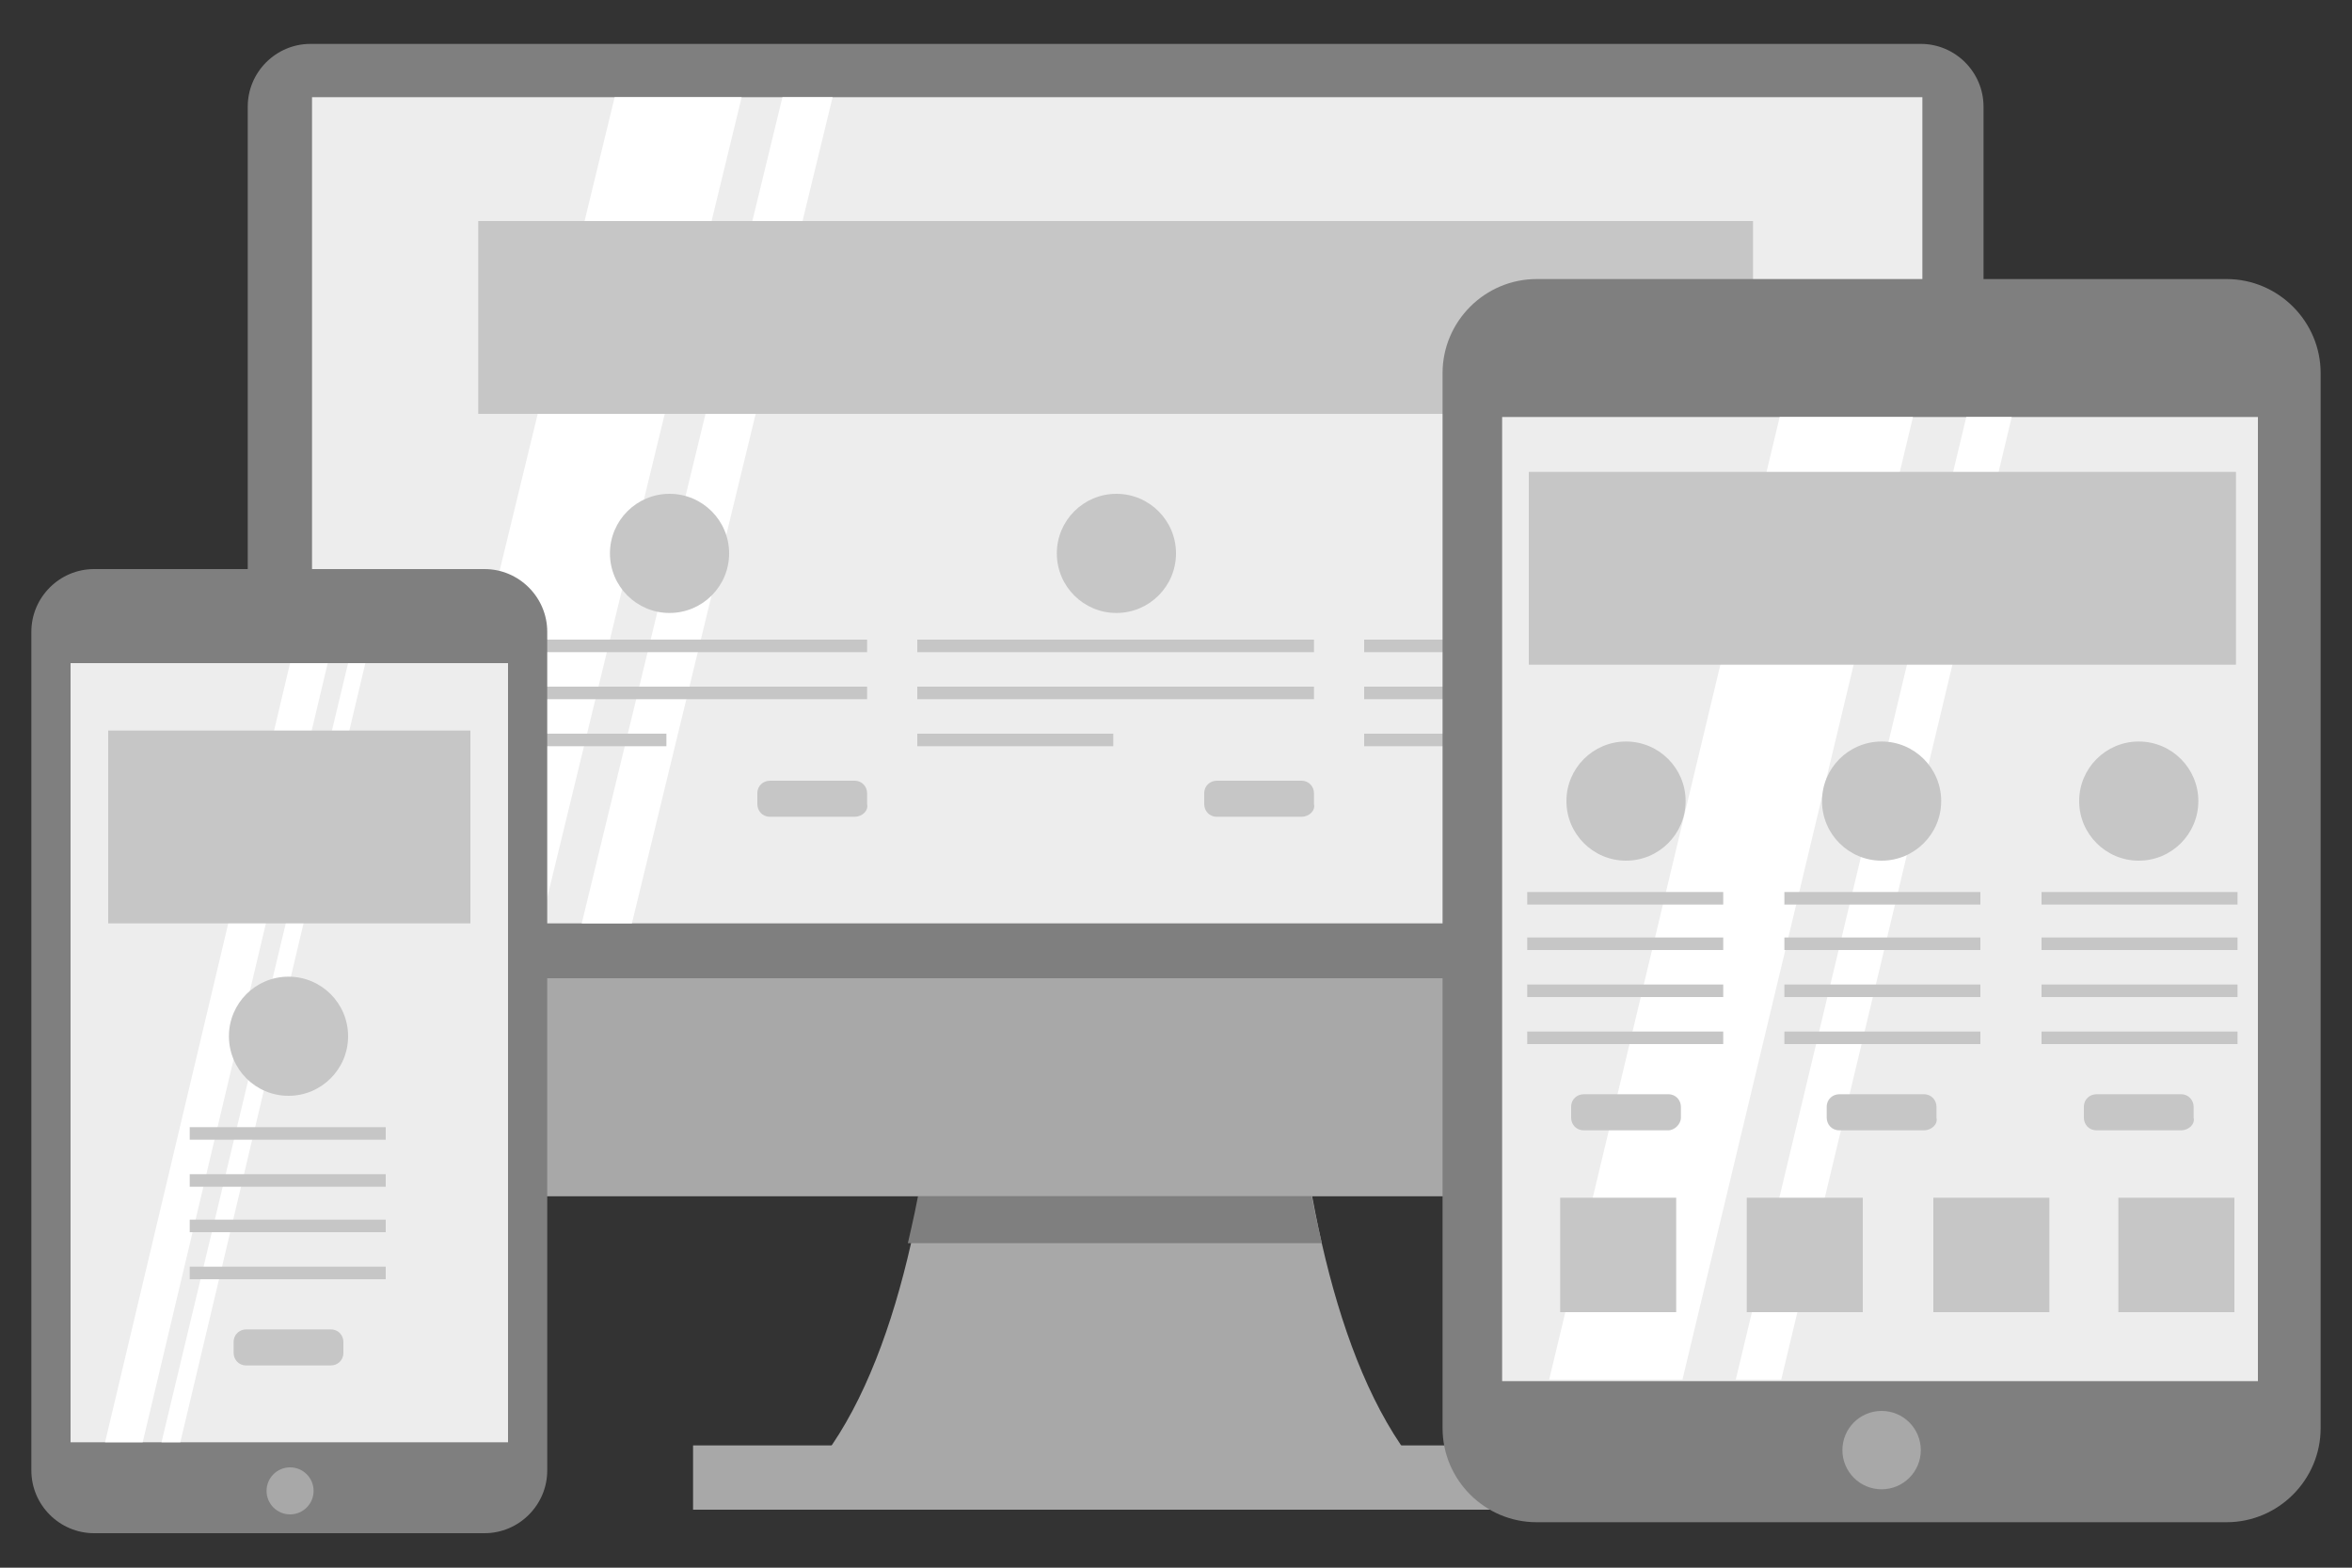
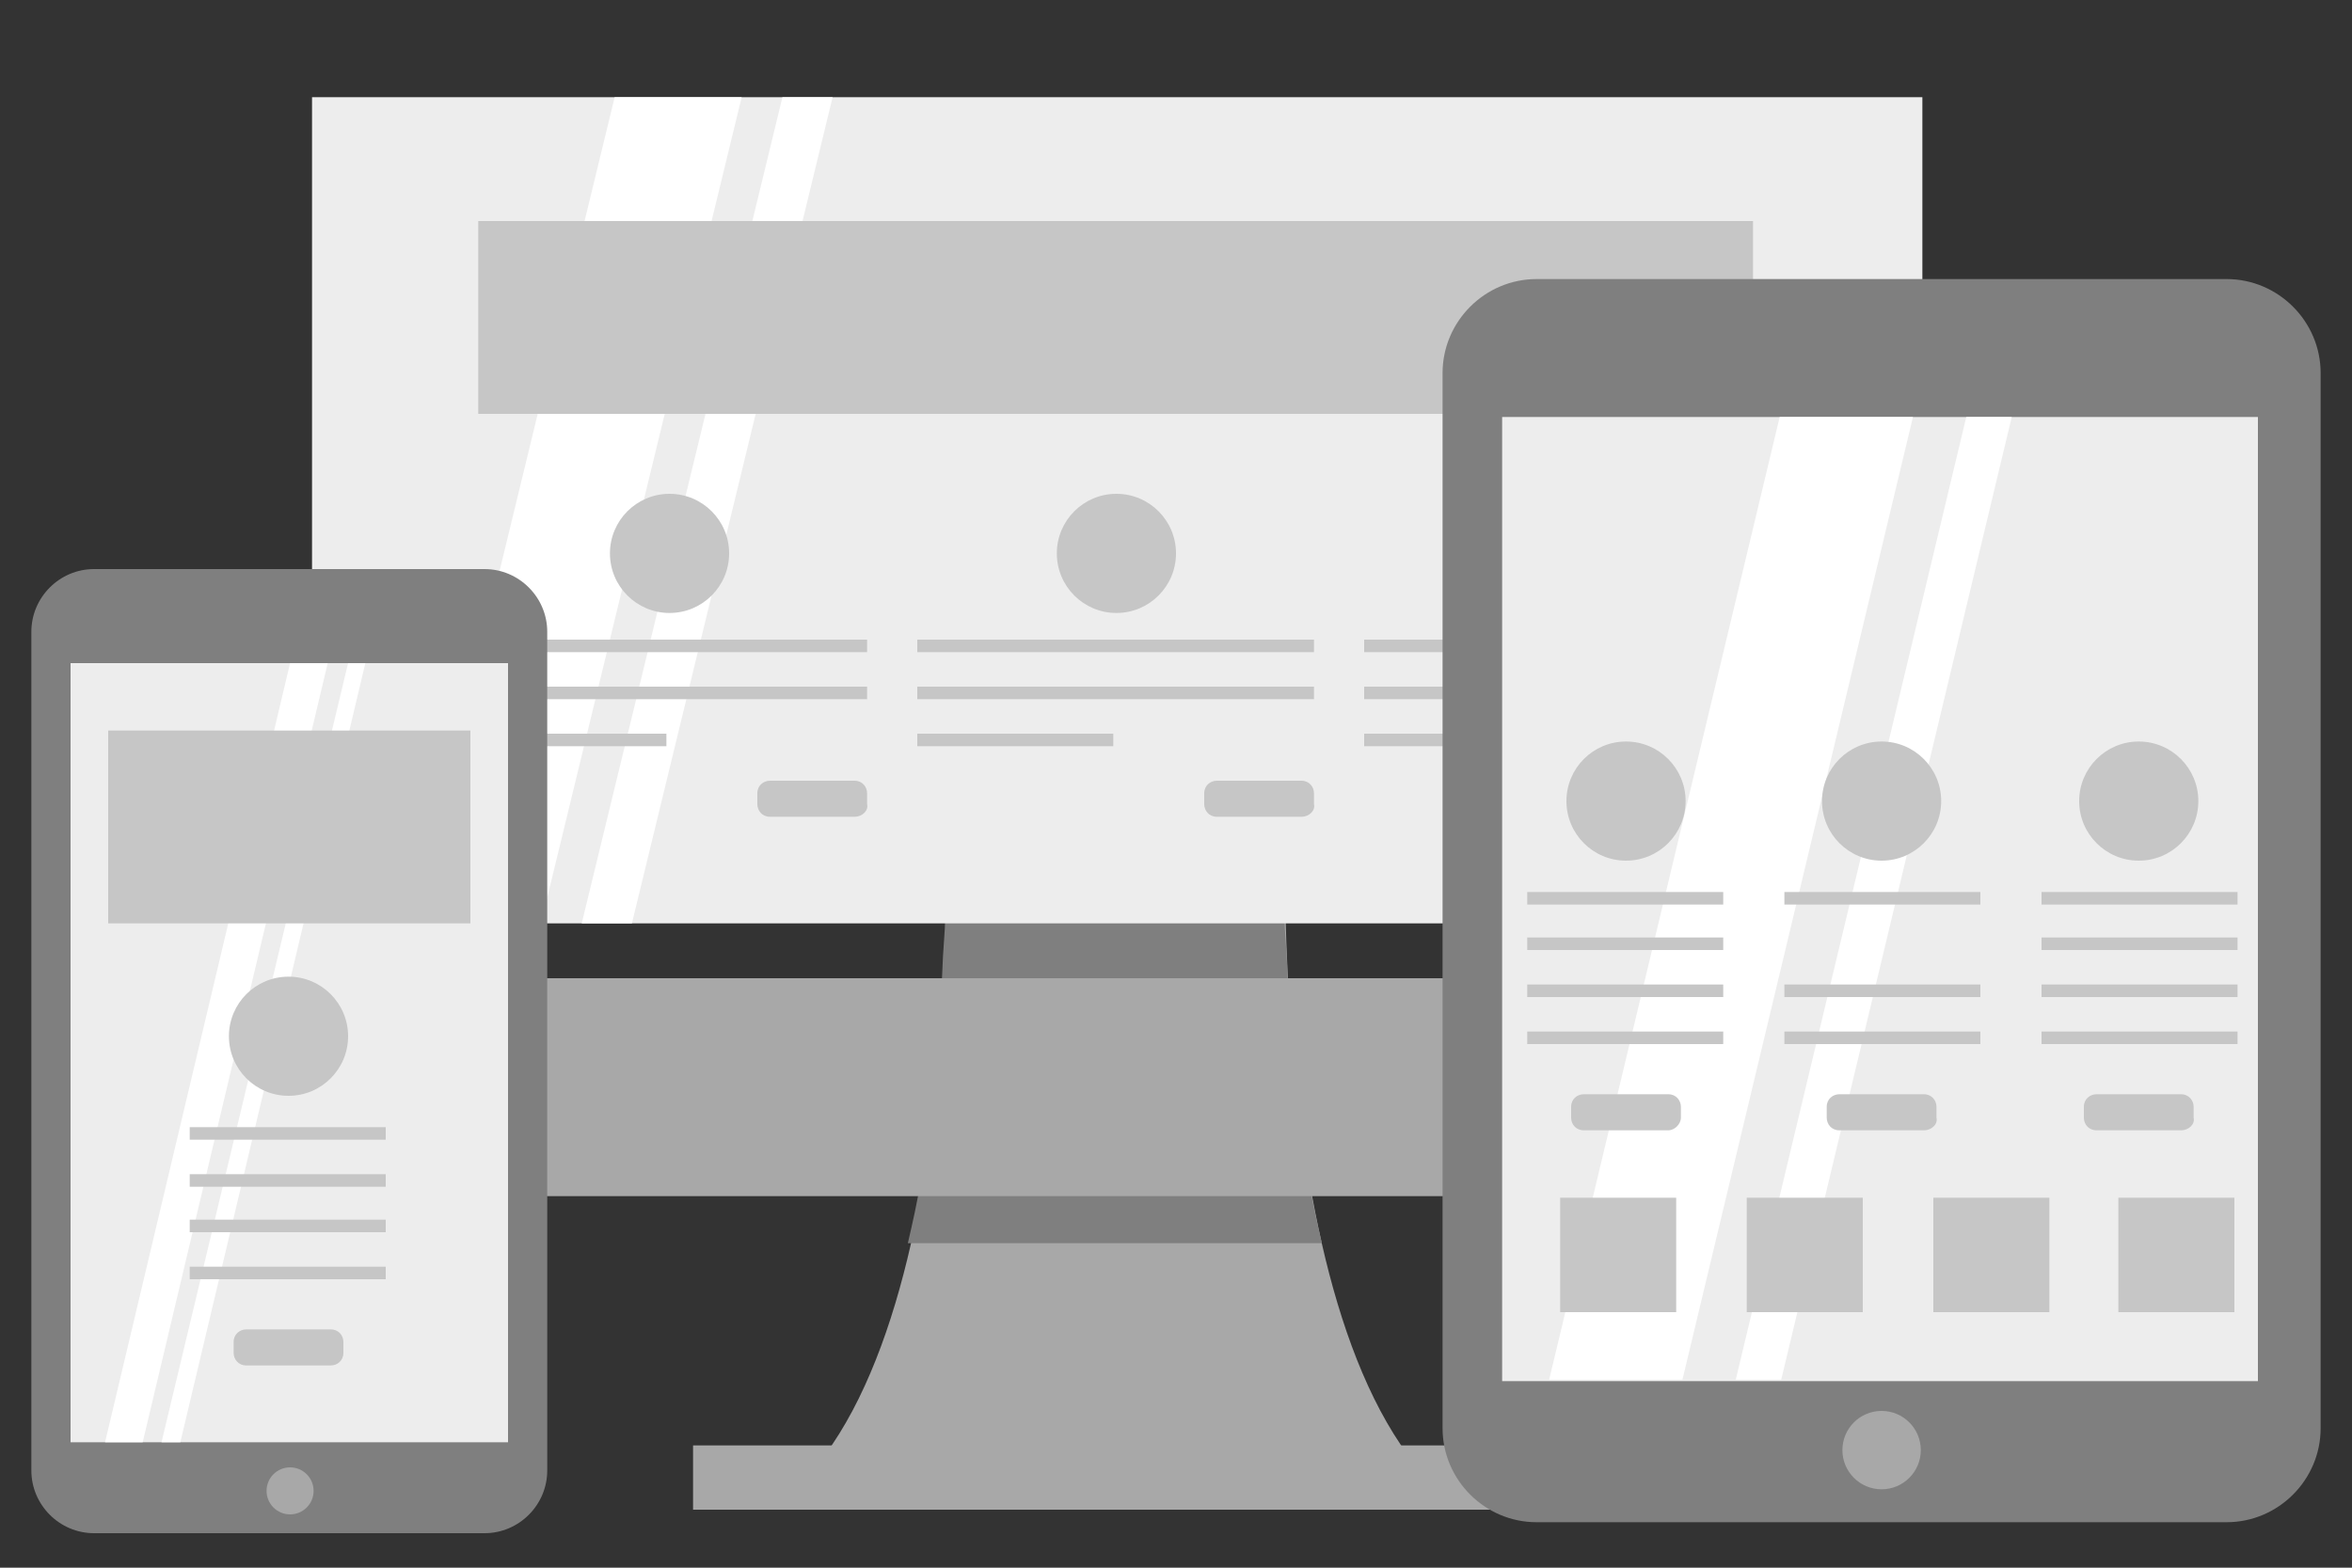
<svg xmlns="http://www.w3.org/2000/svg" version="1.1" x="0px" y="0px" viewBox="0 0 150 100" style="enable-background:new 0 0 150 100;" xml:space="preserve">
  <rect x="0" y="0" width="150" height="100" fill="#333333" stroke="none" />
  <style type="text/css">
	.st0{fill:#A8A8A8;}
	.st1{fill:#7F7F7F;}
	.st2{fill:#EDEDED;}
	.st3{fill:#FFFFFF;}
	.st4{fill:#C6C6C6;}
	.st5{display:none;}
	.st6{display:inline;}
	.st7{display:inline;fill:#C6C6C6;}
	.st8{display:inline;fill:#FFFFFF;}
	.st9{display:inline;fill:#A8A8A8;}
	.st10{fill:#5B5A5A;}
	.st11{display:inline;fill:#5B5A5A;}
</style>
  <g id="レイヤー_1">
    <g>
      <g>
        <path class="st0" d="M82.1,48.1c0.4,0-3.3-0.1-7.1-0.2v-0.2c0,0-1.6,0-3.8,0.1c-2.2-0.1-3.8-0.1-3.8-0.1v0.2     c-3.8,0.1-7.6,0.2-7.1,0.2c0,0,2.2,36-9.8,47.1h16.9H75h16.9C79.9,84.1,82.1,48.1,82.1,48.1z" />
        <g>
          <path class="st1" d="M84.3,79.3c-0.3-1.3-0.6-2.6-0.8-3.9c-0.2-1.3-0.4-2.7-0.6-4s-0.3-2.6-0.4-3.9s-0.2-2.6-0.3-3.8      c-0.1-1.2-0.1-2.4-0.2-3.6s-0.1-2.3-0.1-3.3c0-1,0-2,0-2.9c0-0.9,0-1.7,0-2.4s0-1.3,0.1-1.8c0-0.5,0-0.9,0.1-1.2      c0-0.3,0-0.4,0-0.4c0,0,0,0,0,0s0,0-0.1,0c0,0-0.1,0-0.1,0s-0.1,0-0.2,0s-0.2,0-0.3,0c-0.1,0-0.2,0-0.4,0c-0.1,0-0.3,0-0.4,0      c-0.2,0-0.3,0-0.5,0c-0.2,0-0.3,0-0.5,0c-0.2,0-0.4,0-0.6,0c-0.2,0-0.4,0-0.6,0s-0.4,0-0.6,0c-0.2,0-0.4,0-0.7,0      c-0.2,0-0.5,0-0.7,0c-0.2,0-0.5,0-0.7,0c-0.2,0-0.5,0-0.7,0v0v0v0v0v0v0v0v0v0v0v0v0v0v0v0v0c0,0,0,0,0,0c0,0,0,0-0.1,0      c0,0-0.1,0-0.1,0c0,0-0.1,0-0.1,0c0,0-0.1,0-0.2,0c-0.1,0-0.1,0-0.2,0s-0.1,0-0.2,0s-0.2,0-0.2,0c-0.1,0-0.2,0-0.3,0      s-0.2,0-0.3,0c-0.1,0-0.2,0-0.3,0c-0.1,0-0.2,0-0.3,0c-0.1,0-0.2,0-0.4,0c-0.1,0-0.2,0-0.4,0c-0.1,0-0.3,0-0.4,0      c-0.1,0-0.3,0-0.4,0c-0.1,0-0.3,0-0.4,0c-0.1,0-0.3,0-0.4,0c-0.1,0-0.2,0-0.4,0c-0.1,0-0.2,0-0.4,0s-0.2,0-0.3,0      c-0.1,0-0.2,0-0.3,0s-0.2,0-0.3,0s-0.2,0-0.3,0s-0.2,0-0.2,0c-0.1,0-0.1,0-0.2,0s-0.1,0-0.2,0c-0.1,0-0.1,0-0.2,0s-0.1,0-0.1,0      c0,0-0.1,0-0.1,0c0,0,0,0-0.1,0c0,0,0,0,0,0v0v0v0v0v0v0v0v0v0v0v0v0v0v0v0v0c-0.2,0-0.5,0-0.7,0c-0.2,0-0.5,0-0.7,0      c-0.2,0-0.5,0-0.7,0s-0.5,0-0.7,0c-0.2,0-0.4,0-0.6,0s-0.4,0-0.6,0s-0.4,0-0.6,0c-0.2,0-0.4,0-0.5,0c-0.2,0-0.3,0-0.5,0      c-0.2,0-0.3,0-0.4,0c-0.1,0-0.3,0-0.4,0c-0.1,0-0.2,0-0.3,0s-0.2,0-0.2,0c-0.1,0-0.1,0-0.1,0c0,0-0.1,0-0.1,0s0,0,0,0      c0,0,0,0.1,0,0.4c0,0.3,0,0.7,0.1,1.2c0,0.5,0,1.1,0.1,1.8s0,1.5,0,2.4c0,0.9,0,1.9,0,2.9c0,1,0,2.1-0.1,3.3s-0.1,2.4-0.2,3.6      c-0.1,1.2-0.2,2.5-0.3,3.8c-0.1,1.3-0.3,2.6-0.4,3.9s-0.4,2.7-0.6,4c-0.2,1.3-0.5,2.6-0.8,3.9C58.1,79.3,84.8,79.3,84.3,79.3z" />
        </g>
        <g>
-           <path class="st1" d="M122.5,76.3H19.8c-2.2,0-4-1.8-4-4V6.8c0-2.2,1.8-4,4-4h102.7c2.2,0,4,1.8,4,4v65.6      C126.5,74.5,124.7,76.3,122.5,76.3z" />
-         </g>
+           </g>
        <g>
          <path class="st0" d="M120.8,76.3H21.6c-3.2,0-5.7-2.6-5.7-5.7l0-8.2h110.7l0,8.2C126.5,73.7,124,76.3,120.8,76.3z" />
        </g>
        <rect x="19.9" y="6.2" class="st2" width="102.7" height="52.7" />
        <polygon class="st3" points="34.5,58.9 26.4,58.9 39.2,6.2 47.3,6.2    " />
        <polygon class="st3" points="40.3,58.9 37.1,58.9 49.9,6.2 53.1,6.2    " />
        <g>
          <rect x="44.2" y="92.2" class="st0" width="53.9" height="4.1" />
        </g>
      </g>
      <rect x="30.5" y="14.1" class="st4" width="81.3" height="12.3" />
      <g>
        <g>
          <circle class="st4" cx="42.7" cy="35.3" r="3.8" />
          <g>
            <rect x="30" y="40.8" class="st4" width="25.3" height="0.8" />
            <rect x="30" y="43.8" class="st4" width="25.3" height="0.8" />
            <rect x="30" y="46.8" class="st4" width="12.5" height="0.8" />
          </g>
          <path class="st4" d="M54.5,52.1h-5.4c-0.5,0-0.8-0.4-0.8-0.8v-0.7c0-0.5,0.4-0.8,0.8-0.8h5.4c0.5,0,0.8,0.4,0.8,0.8v0.7      C55.4,51.7,55,52.1,54.5,52.1z" />
        </g>
        <g>
          <circle class="st4" cx="71.2" cy="35.3" r="3.8" />
          <g>
            <rect x="58.5" y="40.8" class="st4" width="25.3" height="0.8" />
            <rect x="58.5" y="43.8" class="st4" width="25.3" height="0.8" />
            <rect x="58.5" y="46.8" class="st4" width="12.5" height="0.8" />
          </g>
          <path class="st4" d="M83,52.1h-5.4c-0.5,0-0.8-0.4-0.8-0.8v-0.7c0-0.5,0.4-0.8,0.8-0.8H83c0.5,0,0.8,0.4,0.8,0.8v0.7      C83.9,51.7,83.5,52.1,83,52.1z" />
        </g>
        <g>
          <circle class="st4" cx="99.7" cy="35.3" r="3.8" />
          <g>
            <rect x="87" y="40.8" class="st4" width="25.3" height="0.8" />
            <rect x="87" y="43.8" class="st4" width="25.3" height="0.8" />
            <rect x="87" y="46.8" class="st4" width="12.5" height="0.8" />
          </g>
          <path class="st4" d="M111.5,52.1h-5.4c-0.5,0-0.8-0.4-0.8-0.8v-0.7c0-0.5,0.4-0.8,0.8-0.8h5.4c0.5,0,0.8,0.4,0.8,0.8v0.7      C112.3,51.7,112,52.1,111.5,52.1z" />
        </g>
      </g>
    </g>
    <g>
      <path class="st1" d="M142,97.1H98c-3.3,0-6-2.7-6-6V23.8c0-3.3,2.7-6,6-6h44c3.3,0,6,2.7,6,6v67.3C148,94.4,145.3,97.1,142,97.1z" />
    </g>
    <rect x="95.8" y="26.6" class="st2" width="48.2" height="61.5" />
    <g>
      <circle class="st0" cx="120" cy="92.5" r="2.5" />
    </g>
    <polygon class="st3" points="107.3,88 98.8,88 113.5,26.6 122,26.6  " />
    <polygon class="st3" points="113.6,88 110.7,88 125.4,26.6 128.3,26.6  " />
-     <rect x="97.5" y="30.1" class="st4" width="45.1" height="12.3" />
    <g>
      <circle class="st4" cx="103.7" cy="51.1" r="3.8" />
      <rect x="97.4" y="56.9" class="st4" width="12.5" height="0.8" />
      <rect x="97.4" y="59.8" class="st4" width="12.5" height="0.8" />
      <rect x="97.4" y="62.8" class="st4" width="12.5" height="0.8" />
      <rect x="97.4" y="65.8" class="st4" width="12.5" height="0.8" />
      <path class="st4" d="M106.4,72.1h-5.4c-0.5,0-0.8-0.4-0.8-0.8v-0.7c0-0.5,0.4-0.8,0.8-0.8h5.4c0.5,0,0.8,0.4,0.8,0.8v0.7    C107.2,71.7,106.8,72.1,106.4,72.1z" />
    </g>
    <g>
      <circle class="st4" cx="120" cy="51.1" r="3.8" />
      <rect x="113.8" y="56.9" class="st4" width="12.5" height="0.8" />
-       <rect x="113.8" y="59.8" class="st4" width="12.5" height="0.8" />
      <rect x="113.8" y="62.8" class="st4" width="12.5" height="0.8" />
      <rect x="113.8" y="65.8" class="st4" width="12.5" height="0.8" />
      <path class="st4" d="M122.7,72.1h-5.4c-0.5,0-0.8-0.4-0.8-0.8v-0.7c0-0.5,0.4-0.8,0.8-0.8h5.4c0.5,0,0.8,0.4,0.8,0.8v0.7    C123.6,71.7,123.2,72.1,122.7,72.1z" />
    </g>
    <g>
      <circle class="st4" cx="136.4" cy="51.1" r="3.8" />
      <rect x="130.2" y="56.9" class="st4" width="12.5" height="0.8" />
      <rect x="130.2" y="59.8" class="st4" width="12.5" height="0.8" />
      <rect x="130.2" y="62.8" class="st4" width="12.5" height="0.8" />
      <rect x="130.2" y="65.8" class="st4" width="12.5" height="0.8" />
      <path class="st4" d="M139.1,72.1h-5.4c-0.5,0-0.8-0.4-0.8-0.8v-0.7c0-0.5,0.4-0.8,0.8-0.8h5.4c0.5,0,0.8,0.4,0.8,0.8v0.7    C140,71.7,139.6,72.1,139.1,72.1z" />
    </g>
    <rect x="99.5" y="76.4" class="st4" width="7.4" height="7.3" />
    <rect x="135.1" y="76.4" class="st4" width="7.4" height="7.3" />
    <rect x="123.3" y="76.4" class="st4" width="7.4" height="7.3" />
    <rect x="111.4" y="76.4" class="st4" width="7.4" height="7.3" />
    <g>
      <path class="st1" d="M30.9,97.8H6c-2.2,0-4-1.8-4-4V40.3c0-2.2,1.8-4,4-4h24.9c2.2,0,4,1.8,4,4v53.5C34.9,96,33.1,97.8,30.9,97.8z    " />
    </g>
    <rect x="4.5" y="42.3" class="st2" width="27.9" height="49.7" />
    <g>
      <circle class="st0" cx="18.5" cy="95.1" r="1.5" />
    </g>
    <polygon class="st3" points="9.1,92 6.7,92 18.5,42.3 20.9,42.3  " />
    <polygon class="st3" points="11.5,92 10.3,92 22.2,42.3 23.3,42.3  " />
    <rect x="6.9" y="46.6" class="st4" width="23.1" height="12.3" />
    <g>
      <circle class="st4" cx="18.4" cy="66.1" r="3.8" />
      <rect x="12.1" y="71.9" class="st4" width="12.5" height="0.8" />
      <rect x="12.1" y="74.9" class="st4" width="12.5" height="0.8" />
      <rect x="12.1" y="77.8" class="st4" width="12.5" height="0.8" />
      <rect x="12.1" y="80.8" class="st4" width="12.5" height="0.8" />
      <path class="st4" d="M21.1,87.1h-5.4c-0.5,0-0.8-0.4-0.8-0.8v-0.7c0-0.5,0.4-0.8,0.8-0.8h5.4c0.5,0,0.8,0.4,0.8,0.8v0.7    C21.9,86.8,21.5,87.1,21.1,87.1z" />
    </g>
  </g>
  <g id="レイヤー_2" class="st5">
    <g class="st6">
      <path class="st2" d="M50.3,4.4c-4,0-7.3,3.3-7.3,7.3v76.7c0,4,3.3,7.3,7.3,7.3H105c4,0,7.3-3.3,7.3-7.3V24.1L92.6,4.4H50.3z" />
      <path class="st0" d="M92.6,4.4l19.7,19.7v64.3c0,4-3.3,7.3-7.3,7.3H50.3c-4,0-7.3-3.3-7.3-7.3V11.7c0-4,3.3-7.3,7.3-7.3H92.6     M93.6,2h-1H50.3c-5.4,0-9.7,4.4-9.7,9.7v76.7c0,5.4,4.4,9.7,9.7,9.7H105c5.4,0,9.7-4.4,9.7-9.7V24.1v-1l-0.7-0.7L94.4,2.7L93.6,2    L93.6,2z" />
    </g>
    <path class="st7" d="M95.9,46.7H59.4c-1.1,0-2-0.9-2-2V19.9c0-1.1,0.9-2,2-2h36.6c1.1,0,2,0.9,2,2v24.7   C97.9,45.8,97,46.7,95.9,46.7z" />
    <path class="st7" d="M95.5,59.8H59.8c-1.3,0-2.4-1.1-2.4-2.4v0.3c0-1.3,1.1-2.4,2.4-2.4h35.7c1.3,0,2.4,1.1,2.4,2.4v-0.3   C97.9,58.7,96.8,59.8,95.5,59.8z" />
    <path class="st7" d="M95.5,72.2H59.8c-1.3,0-2.4-1.1-2.4-2.4v0.3c0-1.3,1.1-2.4,2.4-2.4h35.7c1.3,0,2.4,1.1,2.4,2.4v-0.3   C97.9,71.1,96.8,72.2,95.5,72.2z" />
    <path class="st7" d="M95.5,83.9H59.8c-1.3,0-2.4-1.1-2.4-2.4v0.3c0-1.3,1.1-2.4,2.4-2.4h35.7c1.3,0,2.4,1.1,2.4,2.4v-0.3   C97.9,82.8,96.8,83.9,95.5,83.9z" />
    <polygon class="st8" points="92.6,4.4 92.6,24.1 112.3,24.1  " />
    <polygon class="st7" points="92.6,24.1 112.3,24.1 112.3,31.1  " />
    <g class="st6">
      <path class="st0" d="M45.3,31c-13.6,0-24.7,7.7-24.7,17.3c0,6.7,5.5,12.6,13.5,15.4C32.9,66,31,67.8,28.6,69    c1.4,0.3,2.9,0.5,4.5,0.3c3.1-0.4,5.9-1.8,7.9-4c1.4,0.2,2.8,0.3,4.3,0.3c13.6,0,24.7-7.7,24.7-17.3S58.9,31,45.3,31z" />
    </g>
    <g class="st6">
      <path class="st3" d="M107.9,56.5c10.8,0,19.6,6.2,19.6,13.7c0,5.4-4.4,10-10.7,12.3c1,1.8,2.5,3.3,4.3,4.2    c-1.1,0.3-2.3,0.4-3.5,0.2c-2.5-0.3-4.7-1.4-6.3-3.2c-1.1,0.1-2.2,0.2-3.4,0.2C97,84,88.3,77.8,88.3,70.2S97,56.5,107.9,56.5z" />
      <path class="st0" d="M107.9,56.5c10.8,0,19.6,6.2,19.6,13.7c0,5.4-4.4,10-10.7,12.3c1,1.8,2.5,3.3,4.3,4.2    c-0.8,0.2-1.6,0.3-2.4,0.3c-0.4,0-0.7,0-1.1-0.1c-2.5-0.3-4.7-1.4-6.3-3.2c-1.1,0.1-2.2,0.2-3.4,0.2C97,84,88.3,77.8,88.3,70.2    S97,56.5,107.9,56.5 M107.9,54c-12.1,0-22,7.3-22,16.2s9.9,16.2,22,16.2c0.8,0,1.7,0,2.5-0.1c1.9,1.7,4.3,2.8,6.9,3    c0.5,0.1,0.9,0.1,1.4,0.1c1,0,2-0.1,3-0.4l6.4-1.6l-5.9-3c-0.6-0.3-1.1-0.6-1.6-1c5.8-3,9.3-7.9,9.3-13.2    C129.9,61.3,120,54,107.9,54L107.9,54z" />
    </g>
    <g class="st6">
      <circle class="st3" cx="36.7" cy="49.1" r="3" />
    </g>
    <g class="st6">
      <circle class="st3" cx="45.9" cy="49.1" r="3" />
    </g>
    <g class="st6">
      <circle class="st3" cx="55.1" cy="49.1" r="3" />
    </g>
    <g class="st6">
      <circle class="st0" cx="99" cy="70.9" r="3" />
    </g>
    <g class="st6">
      <circle class="st0" cx="108.2" cy="70.9" r="3" />
    </g>
    <g class="st6">
      <circle class="st0" cx="117.4" cy="70.9" r="3" />
    </g>
  </g>
  <g id="レイヤー_3" class="st5">
    <g class="st6">
      <path class="st2" d="M82.8,95h-59c-3.3,0-6-2.7-6-6V10.6c0-3.3,2.7-6,6-6h59c3.3,0,6,2.7,6,6V89C88.8,92.3,86.1,95,82.8,95z" />
      <path class="st0" d="M81.1,4.6c4.2,0,7.7,3.5,7.7,7.7v75.1c0,4.2-3.5,7.7-7.7,7.7H25.4c-4.2,0-7.7-3.5-7.7-7.7V12.3    c0-4.2,3.5-7.7,7.7-7.7H81.1 M81.1,2H25.4c-5.7,0-10.3,4.6-10.3,10.3v75.1c0,5.7,4.6,10.3,10.3,10.3h55.6    c5.7,0,10.3-4.6,10.3-10.3V12.3C91.3,6.6,86.7,2,81.1,2L81.1,2z" />
    </g>
    <path class="st9" d="M88.4,12.3c3-3-3.5-7.7-7.7-7.7H25.1c-4.2,0-7.7,3.5-7.7,7.7C17.4,12.3,87.8,12.8,88.4,12.3z" />
    <g class="st6">
      <ellipse transform="matrix(0.334 -0.943 0.943 0.334 -46.517 87.102)" class="st0" cx="38.4" cy="76.5" rx="13.7" ry="13.7" />
      <g>
        <path class="st1" d="M43,63.5c3.6,1.3,6.3,3.9,7.8,7c1.5,3.2,1.8,6.9,0.5,10.5l-6.5-2.3l-6.5-2.3l2.3-6.5L43,63.5z" />
      </g>
      <g>
        <path class="st10" d="M44.3,88.9c3.2-1.5,5.8-4.2,7-7.8l-6.5-2.3l-6.5-2.3L44.3,88.9z" />
      </g>
      <rect x="56" y="66.8" class="st4" width="25.8" height="0.7" />
      <rect x="56" y="70.5" class="st4" width="25.8" height="0.7" />
      <rect x="56" y="74.3" class="st4" width="25.8" height="0.7" />
      <rect x="56" y="78" class="st4" width="25.8" height="0.7" />
      <rect x="56" y="81.7" class="st4" width="25.8" height="0.7" />
      <rect x="56" y="85.4" class="st4" width="25.8" height="0.7" />
      <polygon class="st4" points="81.2,56.3 25.1,56.3 25.1,18 26.4,18 26.4,55 81.2,55   " />
      <path class="st0" d="M43.4,49.7H29.9c-0.4,0-0.6-0.3-0.6-0.6s0.3-0.6,0.6-0.6H43L52.3,29c0.1-0.2,0.3-0.3,0.5-0.4    c0.2,0,0.4,0.1,0.6,0.3l6.6,8.9L66.1,27c0.1-0.2,0.2-0.3,0.4-0.3c0.2,0,0.3,0,0.5,0.1l5.8,3.7l6.1-5.9c0.3-0.2,0.7-0.2,0.9,0    c0.2,0.3,0.2,0.7,0,0.9l-6.4,6.2c-0.2,0.2-0.5,0.2-0.8,0.1l-5.7-3.6l-6.3,11.1c-0.1,0.2-0.3,0.3-0.5,0.3c-0.2,0-0.4-0.1-0.6-0.3    L53,30.5l-9,18.8C43.9,49.6,43.7,49.7,43.4,49.7z" />
      <path class="st10" d="M38.1,53.1h-8.7c-0.4,0-0.6-0.3-0.6-0.6c0-0.4,0.3-0.6,0.6-0.6h8.2l3.1-16.1c0-0.2,0.2-0.3,0.3-0.4    c0.2-0.1,0.4-0.1,0.5,0l11.6,4.3l9.6-19.6c0.1-0.2,0.3-0.4,0.6-0.4h16.2c0.4,0,0.6,0.3,0.6,0.6c0,0.4-0.3,0.6-0.6,0.6H63.6    L54,40.6c-0.1,0.3-0.5,0.4-0.8,0.3l-11.4-4.2l-3.1,15.9C38.6,52.9,38.4,53.1,38.1,53.1z" />
    </g>
    <g class="st6">
      <ellipse transform="matrix(0.707 -0.707 0.707 0.707 -4.174 77.359)" class="st2" cx="91.3" cy="43.7" rx="16.9" ry="16.9" />
    </g>
    <polygon class="st8" points="95.9,59.5 92.9,62.5 77.7,33.3 80.7,30.3  " />
    <polygon class="st8" points="98.9,58.4 97.7,59.6 82.5,30.4 83.7,29.2  " />
    <ellipse transform="matrix(0.707 -0.707 0.707 0.707 -21.266 118.624)" class="st9" cx="132.6" cy="85" rx="2.5" ry="2.8" />
    <rect x="104.9" y="53.9" transform="matrix(0.707 -0.707 0.707 0.707 -10.673 93.05)" class="st9" width="4.2" height="11" />
    <g class="st6">
      <rect x="118.1" y="57.7" transform="matrix(0.707 -0.707 0.707 0.707 -16.76 107.745)" class="st10" width="7.1" height="32.8" />
    </g>
    <path class="st11" d="M91.3,62.5c-4.8,0-9.6-1.8-13.3-5.5c-7.3-7.3-7.3-19.2,0-26.6c3.5-3.5,8.3-5.5,13.3-5.5c5,0,9.7,2,13.3,5.5   l0,0c7.3,7.3,7.3,19.2,0,26.6C100.9,60.7,96.1,62.5,91.3,62.5z M91.3,28.8c-4,0-7.7,1.6-10.6,4.4c-5.8,5.8-5.8,15.3,0,21.1   c5.8,5.8,15.3,5.8,21.1,0c5.8-5.8,5.8-15.3,0-21.1l0,0C99,30.3,95.3,28.8,91.3,28.8z" />
  </g>
</svg>